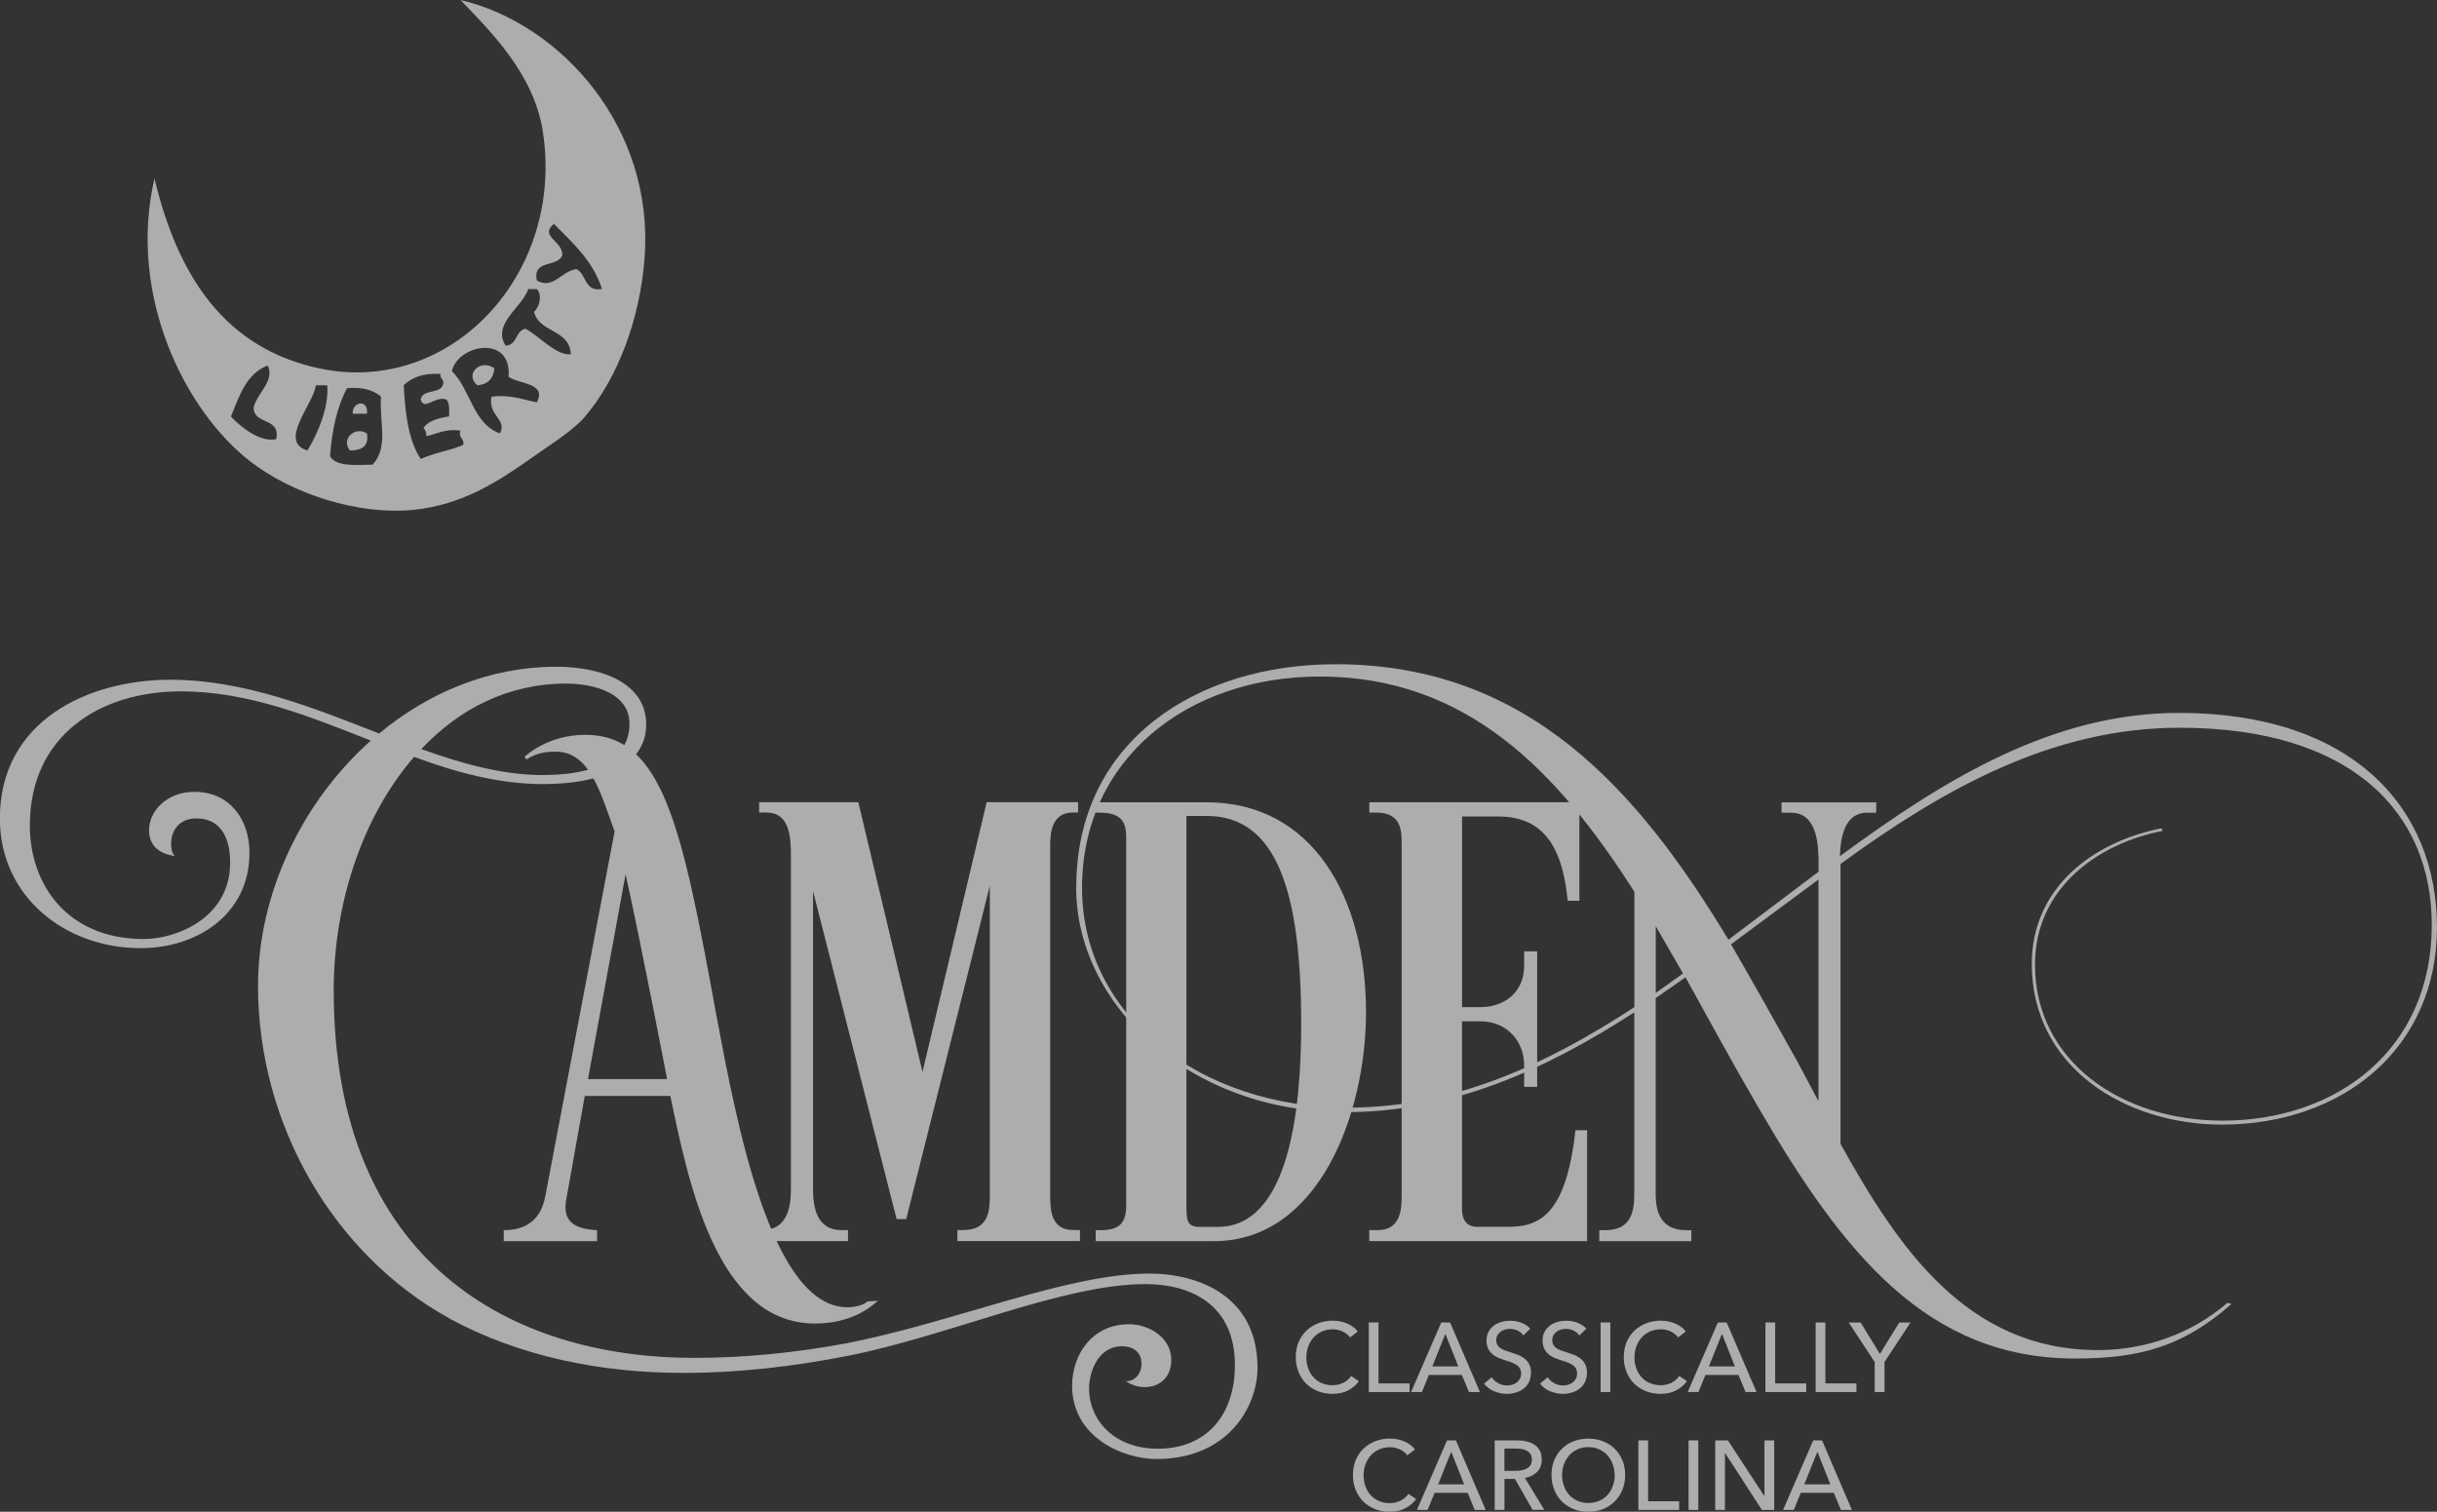
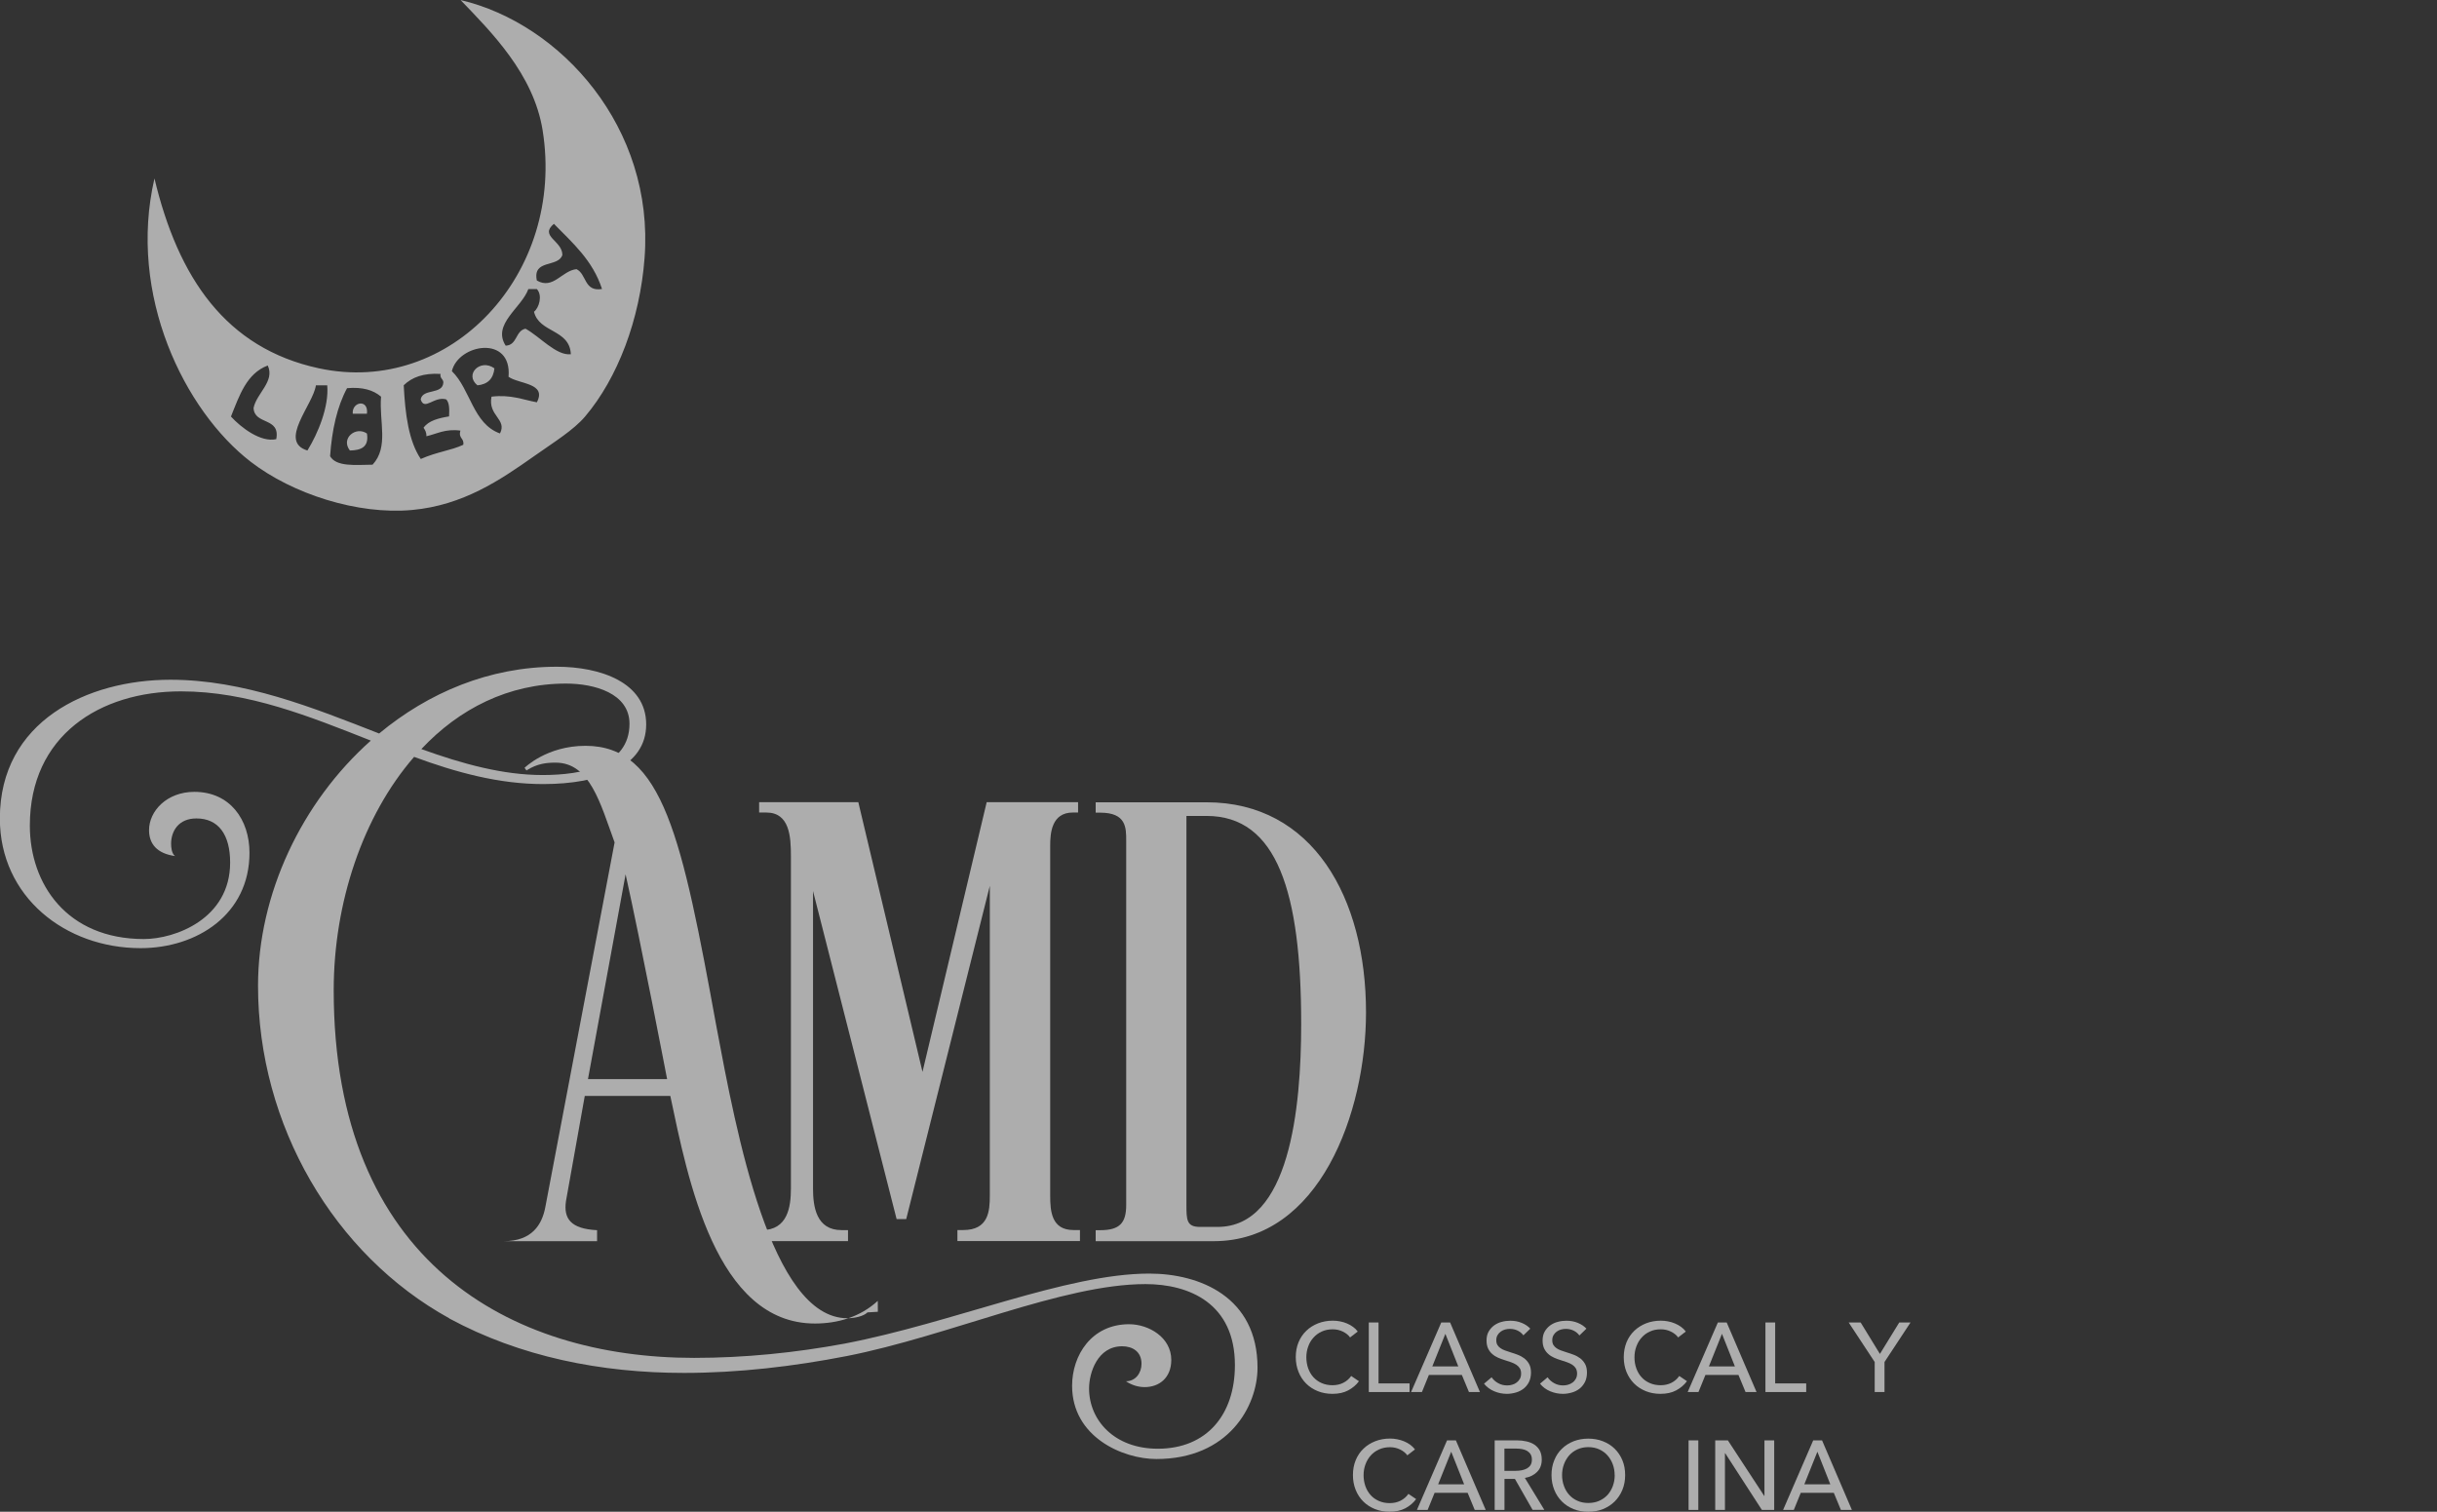
<svg xmlns="http://www.w3.org/2000/svg" id="Layer_2" data-name="Layer 2" viewBox="0 0 350.4 217.35">
  <rect x="0" y="0" width="350.4" height="217.35" fill="#333333" stroke="none" />
  <defs>
    <style>
      .cls-1, .cls-2 {
        fill: #fff;
      }

      .cls-3 {
        opacity: .6;
      }

      .cls-2 {
        fill-rule: evenodd;
      }
    </style>
  </defs>
  <g id="Layer_1-2" data-name="Layer 1">
    <g class="cls-3">
      <g id="uIOg6S">
        <g>
          <path class="cls-2" d="M66.2,0c14.51,3.41,27.89,18.41,26.48,37.07-.67,8.9-3.88,17.3-8.55,22.81-1.65,1.95-4.44,3.66-7.33,5.7-4.88,3.44-10.2,7.06-17.52,7.74-7.89,.73-17.24-2.32-23.22-6.92-9.54-7.35-17.73-24-13.85-40.74,3.41,14.29,10.27,24.41,23.63,27.29,18.91,4.08,35.49-13.59,32.18-34.22-1.3-8.12-7.45-14.19-11.81-18.74Zm14.66,36.66c-.6,1.85-4.32,.56-3.67,3.67,2.34,1.37,3.61-1.43,5.7-1.63,1.48,.7,1.06,3.28,3.67,2.85-1.33-4.11-4.23-6.63-6.92-9.37-2.14,1.8,1.23,2.41,1.22,4.48Zm-4.89,4.89c-.95,2.7-5.26,5.05-3.26,8.15,1.69-.08,1.38-2.15,2.85-2.44,2.06,1.12,4.42,3.91,6.52,3.67-.17-3.63-4.56-3.04-5.3-6.11,.73-.55,1.26-2.36,.41-3.26h-1.22Zm-11,11.81c2.69,2.61,3.02,7.57,6.92,8.96,1.06-2.07-1.76-2.52-1.22-5.29,2.77-.33,4.46,.43,6.52,.81,1.48-2.79-2.58-2.6-4.07-3.67,.52-6.05-7.2-4.75-8.15-.81Zm-31.77,6.52c1.46,1.6,4.29,3.76,6.52,3.26,.62-3.2-3.15-2-3.26-4.48,.42-2.12,3.1-3.83,2.04-6.11-3.06,1.15-4.08,4.33-5.29,7.33Zm24.85-4.48c.21,4.14,.7,7.99,2.45,10.59,2.36-1.04,4.33-1.21,6.11-2.04,.17-.98-.74-.89-.41-2.04-2.19-.29-3.34,.46-4.89,.81,.02-.56-.19-.9-.41-1.22,.73-1.03,2.15-1.38,3.67-1.63,.05-1.01,.06-1.96-.41-2.45-1.76-.5-3.14,1.72-3.67,0,.29-1.61,3.17-.63,3.26-2.44-.02-.52-.52-.56-.41-1.22-2.46-.15-4.12,.49-5.29,1.63Zm-12.63,0c-.39,2.79-5.46,8.08-1.22,9.37,1.54-2.48,3.12-6.34,2.85-9.37h-1.63Zm4.48,.41c-1.43,2.65-2.17,5.98-2.44,9.78,.9,1.55,3.64,1.25,6.11,1.22,2.37-2.55,.92-6.22,1.22-9.78-1.1-.94-2.65-1.42-4.89-1.22Z" />
          <path class="cls-2" d="M71.09,52.96c-.15,1.48-.96,2.3-2.44,2.44-1.93-1.56,.41-3.9,2.44-2.44Z" />
          <path class="cls-2" d="M52.76,59.48h-2.04c-.15-1.74,2.3-2.16,2.04,0Z" />
          <path class="cls-2" d="M52.76,62.33c.32,1.95-.85,2.41-2.45,2.44-1.37-1.74,.86-3.55,2.45-2.44Z" />
        </g>
      </g>
      <g>
        <path class="cls-1" d="M64.6,189.54c-16.59-9.14-27.5-27.78-27.5-47.82,0-13.14,6.25-26.38,16.22-35.24-8.76-3.45-17.62-7.08-27.31-7.08-11.65,0-21.72,6.34-21.72,19.3,0,8.39,5.31,16.31,16.4,16.31,4.47,0,12.4-2.89,12.4-11,0-4.01-1.68-6.34-4.85-6.34-2.61,0-3.64,1.87-3.64,3.64,0,.56,.09,1.4,.56,1.77-2.61-.37-3.73-1.77-3.73-3.73,0-2.71,2.52-5.5,6.52-5.5,5.13,0,7.92,4.01,7.92,8.76,0,8.86-7.55,13.71-15.66,13.71-10.81,0-20.23-7.37-20.23-18.64,0-13.98,12.58-19.95,24.52-19.95,10.53,0,20.51,4.01,30.01,7.73,7.08-5.87,15.85-9.6,25.54-9.6,6.25,0,12.86,2.24,12.86,8.29s-6.62,8.58-14.82,8.58c-6.34,0-12.49-1.67-18.55-3.91-7.37,8.48-11.56,20.97-11.56,33.56,0,39.05,25.45,52.85,51.82,52.85,7.27,0,14.54-.74,21.63-2.05,15.57-2.98,31.88-10.07,43.81-10.07,7.27,0,15.57,3.36,15.57,13.52,0,5.59-4.2,13.14-14.54,13.14-4.85,0-12.12-3.17-12.12-10.53,0-4.38,2.79-8.85,8.2-8.85,2.79,0,6.06,1.87,6.06,5.13,0,2.61-1.77,3.91-3.82,3.91-.93,0-1.86-.28-2.7-.84,1.4,0,2.24-1.21,2.24-2.51,0-1.77-1.3-2.52-2.79-2.52-3.54,0-4.75,3.82-4.75,6.06,0,4.57,3.63,8.67,9.88,8.67,7.09,0,11.09-4.94,11.09-12.02,0-8.85-6.53-11.65-12.86-11.65-11.93,0-28.24,7.46-42.97,10.35-7.64,1.49-15.57,2.42-23.39,2.42-11.93,0-23.58-2.33-33.74-7.83Zm-4.01-81.84c5.96,2.15,11.74,3.73,17.43,3.73s12.49-1.31,12.49-7.37c0-4.38-5.03-5.78-9.13-5.78-8.29,0-15.38,3.64-20.79,9.41Z" />
-         <path class="cls-1" d="M126.21,187.03c-2.52,2.33-5.78,3.26-9.04,3.26-14.26,0-18.27-20.79-20.79-32.72h-12.3l-2.7,15.1c-.37,2.52,.65,4.01,4.47,4.2v1.58h-13.42v-1.58c4.1,0,5.5-2.42,5.97-4.85l9.97-52.48c-2.05-5.59-3.54-11.47-8.48-11.47-1.21,0-2.61,.1-4.19,1.12l-.28-.37s3.17-3.17,8.76-3.17c11.19,0,13.89,13.33,18.83,40.36,2.89,15.38,7.83,41.94,18.83,41.94,1.03,0,2.33-.28,2.89-.84l1.49-.09Zm-41.66-31.88h11.37s-3.82-19.85-5.97-29.45l-5.41,29.45Z" />
+         <path class="cls-1" d="M126.21,187.03c-2.52,2.33-5.78,3.26-9.04,3.26-14.26,0-18.27-20.79-20.79-32.72h-12.3l-2.7,15.1c-.37,2.52,.65,4.01,4.47,4.2v1.58h-13.42c4.1,0,5.5-2.42,5.97-4.85l9.97-52.48c-2.05-5.59-3.54-11.47-8.48-11.47-1.21,0-2.61,.1-4.19,1.12l-.28-.37s3.17-3.17,8.76-3.17c11.19,0,13.89,13.33,18.83,40.36,2.89,15.38,7.83,41.94,18.83,41.94,1.03,0,2.33-.28,2.89-.84l1.49-.09Zm-41.66-31.88h11.37s-3.82-19.85-5.97-29.45l-5.41,29.45Z" />
        <path class="cls-1" d="M128.92,175.28l-12.02-47.17v42.78c0,2.61,.47,5.97,4.1,5.97h.93v1.58h-13.24v-1.58h.84c3.73,0,4.19-3.35,4.19-5.97v-47.82c0-2.8-.19-6.25-3.54-6.25h-1.03v-1.49h14.26l9.23,38.78,9.23-38.78h13.14v1.49h-.75c-3.07,0-3.26,2.98-3.26,4.76v50.33c0,2.24,.19,4.94,3.35,4.94h.93v1.58h-17.62v-1.58h.84c3.63,0,3.82-2.71,3.82-4.94v-44.55l-12.02,47.91h-1.4Z" />
        <path class="cls-1" d="M173.48,115.35c15.28,0,22.93,13.71,22.93,30.2,0,14.45-6.71,32.9-21.9,32.9h-16.97v-1.58h.66c2.79,0,3.73-1.03,3.73-3.63v-52.39c0-1.86,0-4.01-3.73-4.01h-.66v-1.49h15.94Zm0,1.96h-2.89v55.83c0,2.24,0,3.26,1.96,3.26h2.52c10.35,0,12.02-17.06,12.02-29.17,0-18.92-3.45-29.92-13.61-29.92Z" />
-         <path class="cls-1" d="M210.21,144.8h2.7c3.17,0,6.24-1.96,6.24-5.97v-2.05h1.87v19.48h-1.87v-2.99c0-3.91-2.8-6.43-6.24-6.43h-2.7v26.94c0,2.42,1.49,2.61,2.24,2.61h4.19c4.2,0,8.48-1.03,9.88-13.89h1.68v15.94h-31.32v-1.58h1.21c3.26,0,3.45-2.89,3.45-4.94v-50.52c0-1.86,0-4.57-3.63-4.57h-1.02v-1.49h30.2v14.17h-1.68c-.65-6.52-2.7-12.12-9.97-12.12h-5.22v27.41Z" />
-         <path class="cls-1" d="M154.75,127.56c0-21.16,17.53-32.06,37.28-32.06,27.78,0,43.62,18.27,56.49,39.61l12.96-9.78v-1.21c0-2.61-.19-7.27-3.92-7.27h-1.4v-1.49h13.61v1.49h-1.31c-3.26,0-3.82,3.54-3.91,6.25,15.19-11.18,30.66-20.6,48.75-20.6,24.89,0,37.1,13.61,37.1,30.85s-13.42,28.34-30.95,28.34c-13.7,0-27.31-8.11-27.31-23.12,0-10.91,8.76-17.53,18.64-19.48l.18,.37c-9.23,1.77-18.36,8.2-18.36,19.2,0,13.98,12.49,22.46,26.94,22.46,16.41,0,30.11-10.16,30.11-28.15,0-16.03-11.37-28.34-36.26-28.34-18.36,0-34.02,8.85-48.75,19.58v40.26c8.2,14.73,18.08,29.64,37,29.64,6.52,0,13.24-2.15,18.64-6.81l.56,.19c-6.9,6.06-13.05,7.83-22.47,7.83-21.16,0-33.27-14.91-45.58-36.16-3.54-6.06-6.99-12.4-10.44-18.64l-4.29,2.98v28.15c0,2.61,.75,5.22,4.38,5.22h.75v1.58h-13.24v-1.58h.84c3.73,0,4.19-2.61,4.19-5.22v-26.1c-12.68,8.2-26.1,14.35-41.57,14.35-22.46,0-38.68-15.47-38.68-32.34Zm80.25,17.25v-16.59c-11-17.25-24.05-30.95-45.21-30.95-19.11,0-34.21,11.93-34.21,30.38s17.06,31.6,38.22,31.6c15.19,0,28.52-6.15,41.2-14.45Zm6.99-4.85l-3.92-6.8v9.6l3.92-2.8Zm6.9-4.19c3.26,5.6,6.43,11.28,9.6,16.96l2.98,5.6v-31.88l-12.58,9.32Z" />
      </g>
      <g>
        <path class="cls-1" d="M195.39,198.59c-.39,.54-.91,.97-1.54,1.31-.63,.34-1.39,.5-2.27,.5-.76,0-1.47-.13-2.11-.39-.64-.26-1.2-.62-1.67-1.09-.47-.47-.83-1.02-1.09-1.67-.26-.65-.4-1.35-.4-2.13s.13-1.49,.4-2.14c.27-.65,.64-1.19,1.12-1.65,.47-.46,1.04-.81,1.69-1.07,.65-.25,1.36-.38,2.12-.38,.34,0,.68,.03,1.03,.1,.35,.07,.69,.16,1,.3,.32,.13,.61,.3,.87,.49,.27,.19,.49,.41,.68,.67l-1.1,.85c-.24-.34-.59-.62-1.04-.84-.45-.22-.93-.33-1.45-.33-.58,0-1.11,.1-1.58,.32-.47,.21-.86,.5-1.19,.87-.33,.36-.59,.79-.76,1.28-.18,.49-.27,1-.27,1.55s.09,1.09,.26,1.58c.18,.49,.42,.92,.75,1.28,.33,.36,.72,.65,1.19,.85,.47,.21,.99,.31,1.56,.31s1.08-.11,1.54-.34c.46-.23,.85-.56,1.15-.99l1.12,.76Z" />
        <path class="cls-1" d="M198.21,198.9h4.46v1.24h-5.86v-10h1.4v8.76Z" />
        <path class="cls-1" d="M204.44,200.14h-1.55l4.34-10h1.27l4.29,10h-1.58l-1.02-2.46h-4.74l-1,2.46Zm1.5-3.68h3.74l-1.86-4.69-1.88,4.69Z" />
        <path class="cls-1" d="M219.04,191.99c-.2-.27-.47-.5-.8-.67-.34-.17-.72-.26-1.14-.26-.23,0-.46,.03-.69,.09-.23,.06-.44,.16-.63,.3-.19,.14-.34,.3-.46,.51-.12,.2-.18,.44-.18,.72s.05,.5,.16,.69c.11,.18,.25,.33,.44,.46,.18,.13,.4,.24,.65,.33,.25,.09,.52,.18,.8,.27,.34,.1,.68,.22,1.03,.35,.35,.13,.67,.31,.95,.52,.28,.22,.51,.49,.69,.81,.18,.32,.27,.74,.27,1.24s-.1,.97-.29,1.35c-.19,.38-.45,.7-.77,.95-.32,.25-.69,.44-1.11,.56-.42,.12-.85,.19-1.29,.19-.63,0-1.24-.12-1.83-.37-.59-.25-1.08-.61-1.46-1.09l1.09-.92c.24,.35,.55,.63,.95,.85,.4,.22,.82,.32,1.29,.32,.24,0,.47-.03,.71-.1,.24-.06,.45-.17,.64-.31,.19-.14,.35-.32,.47-.53,.12-.21,.18-.47,.18-.77s-.06-.55-.19-.76c-.13-.2-.3-.37-.51-.51-.22-.14-.47-.26-.76-.36-.29-.1-.59-.2-.91-.3-.32-.1-.63-.21-.95-.35-.31-.14-.59-.31-.83-.53-.25-.21-.44-.47-.59-.78-.15-.31-.23-.69-.23-1.16,0-.5,.1-.93,.3-1.28,.21-.36,.47-.65,.79-.89,.33-.23,.69-.41,1.1-.51,.41-.11,.82-.16,1.23-.16,.59,0,1.13,.1,1.64,.31,.51,.21,.92,.49,1.23,.83l-.99,.96Z" />
        <path class="cls-1" d="M227.08,191.99c-.2-.27-.46-.5-.8-.67-.34-.17-.72-.26-1.14-.26-.22,0-.46,.03-.68,.09-.23,.06-.44,.16-.63,.3-.19,.14-.34,.3-.46,.51-.12,.2-.18,.44-.18,.72s.05,.5,.16,.69c.11,.18,.26,.33,.44,.46,.18,.13,.4,.24,.65,.33,.25,.09,.52,.18,.8,.27,.34,.1,.68,.22,1.03,.35,.35,.13,.66,.31,.95,.52,.28,.22,.51,.49,.69,.81,.18,.32,.27,.74,.27,1.24s-.1,.97-.29,1.35c-.2,.38-.45,.7-.77,.95-.32,.25-.69,.44-1.11,.56-.42,.12-.85,.19-1.29,.19-.63,0-1.24-.12-1.83-.37-.59-.25-1.08-.61-1.46-1.09l1.09-.92c.23,.35,.55,.63,.95,.85,.39,.22,.82,.32,1.28,.32,.23,0,.47-.03,.71-.1,.23-.06,.45-.17,.64-.31,.2-.14,.35-.32,.47-.53,.12-.21,.19-.47,.19-.77s-.07-.55-.19-.76c-.13-.2-.3-.37-.51-.51-.22-.14-.47-.26-.76-.36-.29-.1-.59-.2-.91-.3-.32-.1-.64-.21-.94-.35-.31-.14-.59-.31-.83-.53-.24-.21-.44-.47-.59-.78-.15-.31-.23-.69-.23-1.16,0-.5,.1-.93,.3-1.28s.47-.65,.79-.89c.33-.23,.69-.41,1.1-.51,.41-.11,.82-.16,1.24-.16,.59,0,1.13,.1,1.64,.31,.51,.21,.92,.49,1.23,.83l-.99,.96Z" />
-         <path class="cls-1" d="M231.54,200.14h-1.4v-10h1.4v10Z" />
        <path class="cls-1" d="M242.55,198.59c-.4,.54-.91,.97-1.54,1.31-.63,.34-1.39,.5-2.27,.5-.76,0-1.47-.13-2.11-.39-.64-.26-1.2-.62-1.67-1.09-.47-.47-.83-1.02-1.1-1.67-.26-.65-.39-1.35-.39-2.13s.14-1.49,.4-2.14c.27-.65,.64-1.19,1.12-1.65,.48-.46,1.04-.81,1.69-1.07,.65-.25,1.36-.38,2.12-.38,.34,0,.68,.03,1.03,.1,.35,.07,.68,.16,1,.3,.32,.13,.61,.3,.88,.49,.26,.19,.49,.41,.68,.67l-1.1,.85c-.24-.34-.59-.62-1.04-.84-.44-.22-.93-.33-1.45-.33-.58,0-1.11,.1-1.57,.32-.47,.21-.87,.5-1.19,.87-.33,.36-.58,.79-.76,1.28-.18,.49-.27,1-.27,1.55s.08,1.09,.26,1.58c.17,.49,.42,.92,.75,1.28,.32,.36,.72,.65,1.19,.85,.47,.21,.99,.31,1.56,.31s1.08-.11,1.54-.34c.46-.23,.84-.56,1.14-.99l1.12,.76Z" />
        <path class="cls-1" d="M244.21,200.14h-1.55l4.34-10h1.27l4.29,10h-1.58l-1.02-2.46h-4.75l-1,2.46Zm1.5-3.68h3.74l-1.86-4.69-1.88,4.69Z" />
        <path class="cls-1" d="M255.24,198.9h4.46v1.24h-5.86v-10h1.4v8.76Z" />
-         <path class="cls-1" d="M262.46,198.9h4.46v1.24h-5.86v-10h1.4v8.76Z" />
        <path class="cls-1" d="M270.96,200.14h-1.41v-4.32l-3.74-5.68h1.72l2.77,4.52,2.78-4.52h1.62l-3.74,5.68v4.32Z" />
        <path class="cls-1" d="M203.61,215.54c-.4,.54-.91,.97-1.54,1.31-.63,.33-1.39,.5-2.28,.5-.76,0-1.47-.13-2.11-.39-.64-.26-1.2-.62-1.67-1.09-.47-.47-.83-1.02-1.09-1.67-.26-.65-.39-1.35-.39-2.13s.13-1.49,.4-2.14c.27-.65,.64-1.2,1.12-1.65,.47-.46,1.04-.81,1.69-1.07,.65-.25,1.35-.38,2.12-.38,.34,0,.68,.03,1.03,.1,.35,.07,.68,.16,1,.3,.32,.13,.61,.3,.88,.49,.26,.19,.49,.42,.68,.67l-1.1,.85c-.24-.34-.59-.62-1.04-.84-.45-.22-.93-.33-1.45-.33-.58,0-1.11,.11-1.57,.32-.47,.21-.87,.5-1.2,.87-.33,.37-.58,.79-.76,1.28-.18,.49-.27,1-.27,1.55s.09,1.09,.26,1.58c.17,.49,.42,.91,.75,1.28,.32,.36,.72,.65,1.19,.85,.46,.21,.99,.31,1.56,.31s1.08-.11,1.54-.34c.46-.23,.84-.55,1.15-.99l1.12,.76Z" />
        <path class="cls-1" d="M205.28,217.09h-1.55l4.33-10h1.27l4.29,10h-1.58l-1.02-2.46h-4.75l-1,2.46Zm1.5-3.68h3.74l-1.86-4.69-1.88,4.69Z" />
        <path class="cls-1" d="M216.31,217.09h-1.4v-10h3.21c.48,0,.94,.05,1.37,.15,.43,.1,.81,.25,1.14,.47,.32,.22,.58,.5,.77,.85,.18,.35,.28,.79,.28,1.29,0,.73-.22,1.33-.68,1.78-.45,.45-1.03,.74-1.75,.86l2.8,4.59h-1.69l-2.54-4.45h-1.5v4.45Zm0-5.62h1.61c.33,0,.64-.03,.92-.09,.28-.06,.53-.15,.74-.27,.21-.13,.38-.29,.5-.49,.12-.21,.18-.46,.18-.76s-.06-.55-.18-.76c-.12-.2-.29-.36-.49-.49-.2-.12-.44-.21-.71-.26-.27-.05-.56-.08-.86-.08h-1.71v3.19Z" />
        <path class="cls-1" d="M233.67,212.08c0,.77-.13,1.48-.4,2.13-.27,.65-.64,1.2-1.11,1.67-.47,.46-1.03,.83-1.68,1.09-.65,.26-1.36,.39-2.12,.39s-1.47-.13-2.11-.39c-.64-.26-1.2-.62-1.67-1.09-.47-.47-.84-1.02-1.1-1.67-.26-.65-.4-1.35-.4-2.13s.13-1.49,.4-2.14c.26-.65,.63-1.2,1.1-1.65,.47-.46,1.03-.81,1.67-1.07,.64-.25,1.35-.38,2.11-.38s1.46,.12,2.12,.38c.65,.25,1.21,.61,1.68,1.07,.47,.46,.84,1.01,1.11,1.65,.27,.64,.4,1.36,.4,2.14Zm-1.51,0c0-.54-.09-1.06-.27-1.55-.18-.48-.43-.91-.76-1.28-.33-.37-.73-.66-1.19-.87-.46-.21-.99-.32-1.57-.32s-1.09,.11-1.56,.32c-.46,.21-.86,.5-1.19,.87-.32,.37-.57,.79-.75,1.28-.18,.49-.27,1-.27,1.55s.09,1.08,.27,1.57,.43,.92,.76,1.28c.33,.36,.73,.65,1.19,.85,.46,.21,.98,.31,1.55,.31s1.1-.1,1.57-.31c.47-.21,.87-.49,1.2-.85,.33-.37,.58-.79,.76-1.28,.18-.49,.27-1.01,.27-1.57Z" />
-         <path class="cls-1" d="M236.97,215.85h4.46v1.24h-5.86v-10h1.4v8.75Z" />
        <path class="cls-1" d="M244.19,217.09h-1.4v-10h1.4v10Z" />
        <path class="cls-1" d="M253.67,215.08h.03v-7.99h1.4v10h-1.77l-5.28-8.16h-.03v8.16h-1.4v-10h1.82l5.23,7.99Z" />
        <path class="cls-1" d="M257.93,217.09h-1.55l4.33-10h1.27l4.29,10h-1.58l-1.02-2.46h-4.75l-1,2.46Zm1.5-3.68h3.74l-1.86-4.69-1.88,4.69Z" />
      </g>
    </g>
  </g>
</svg>